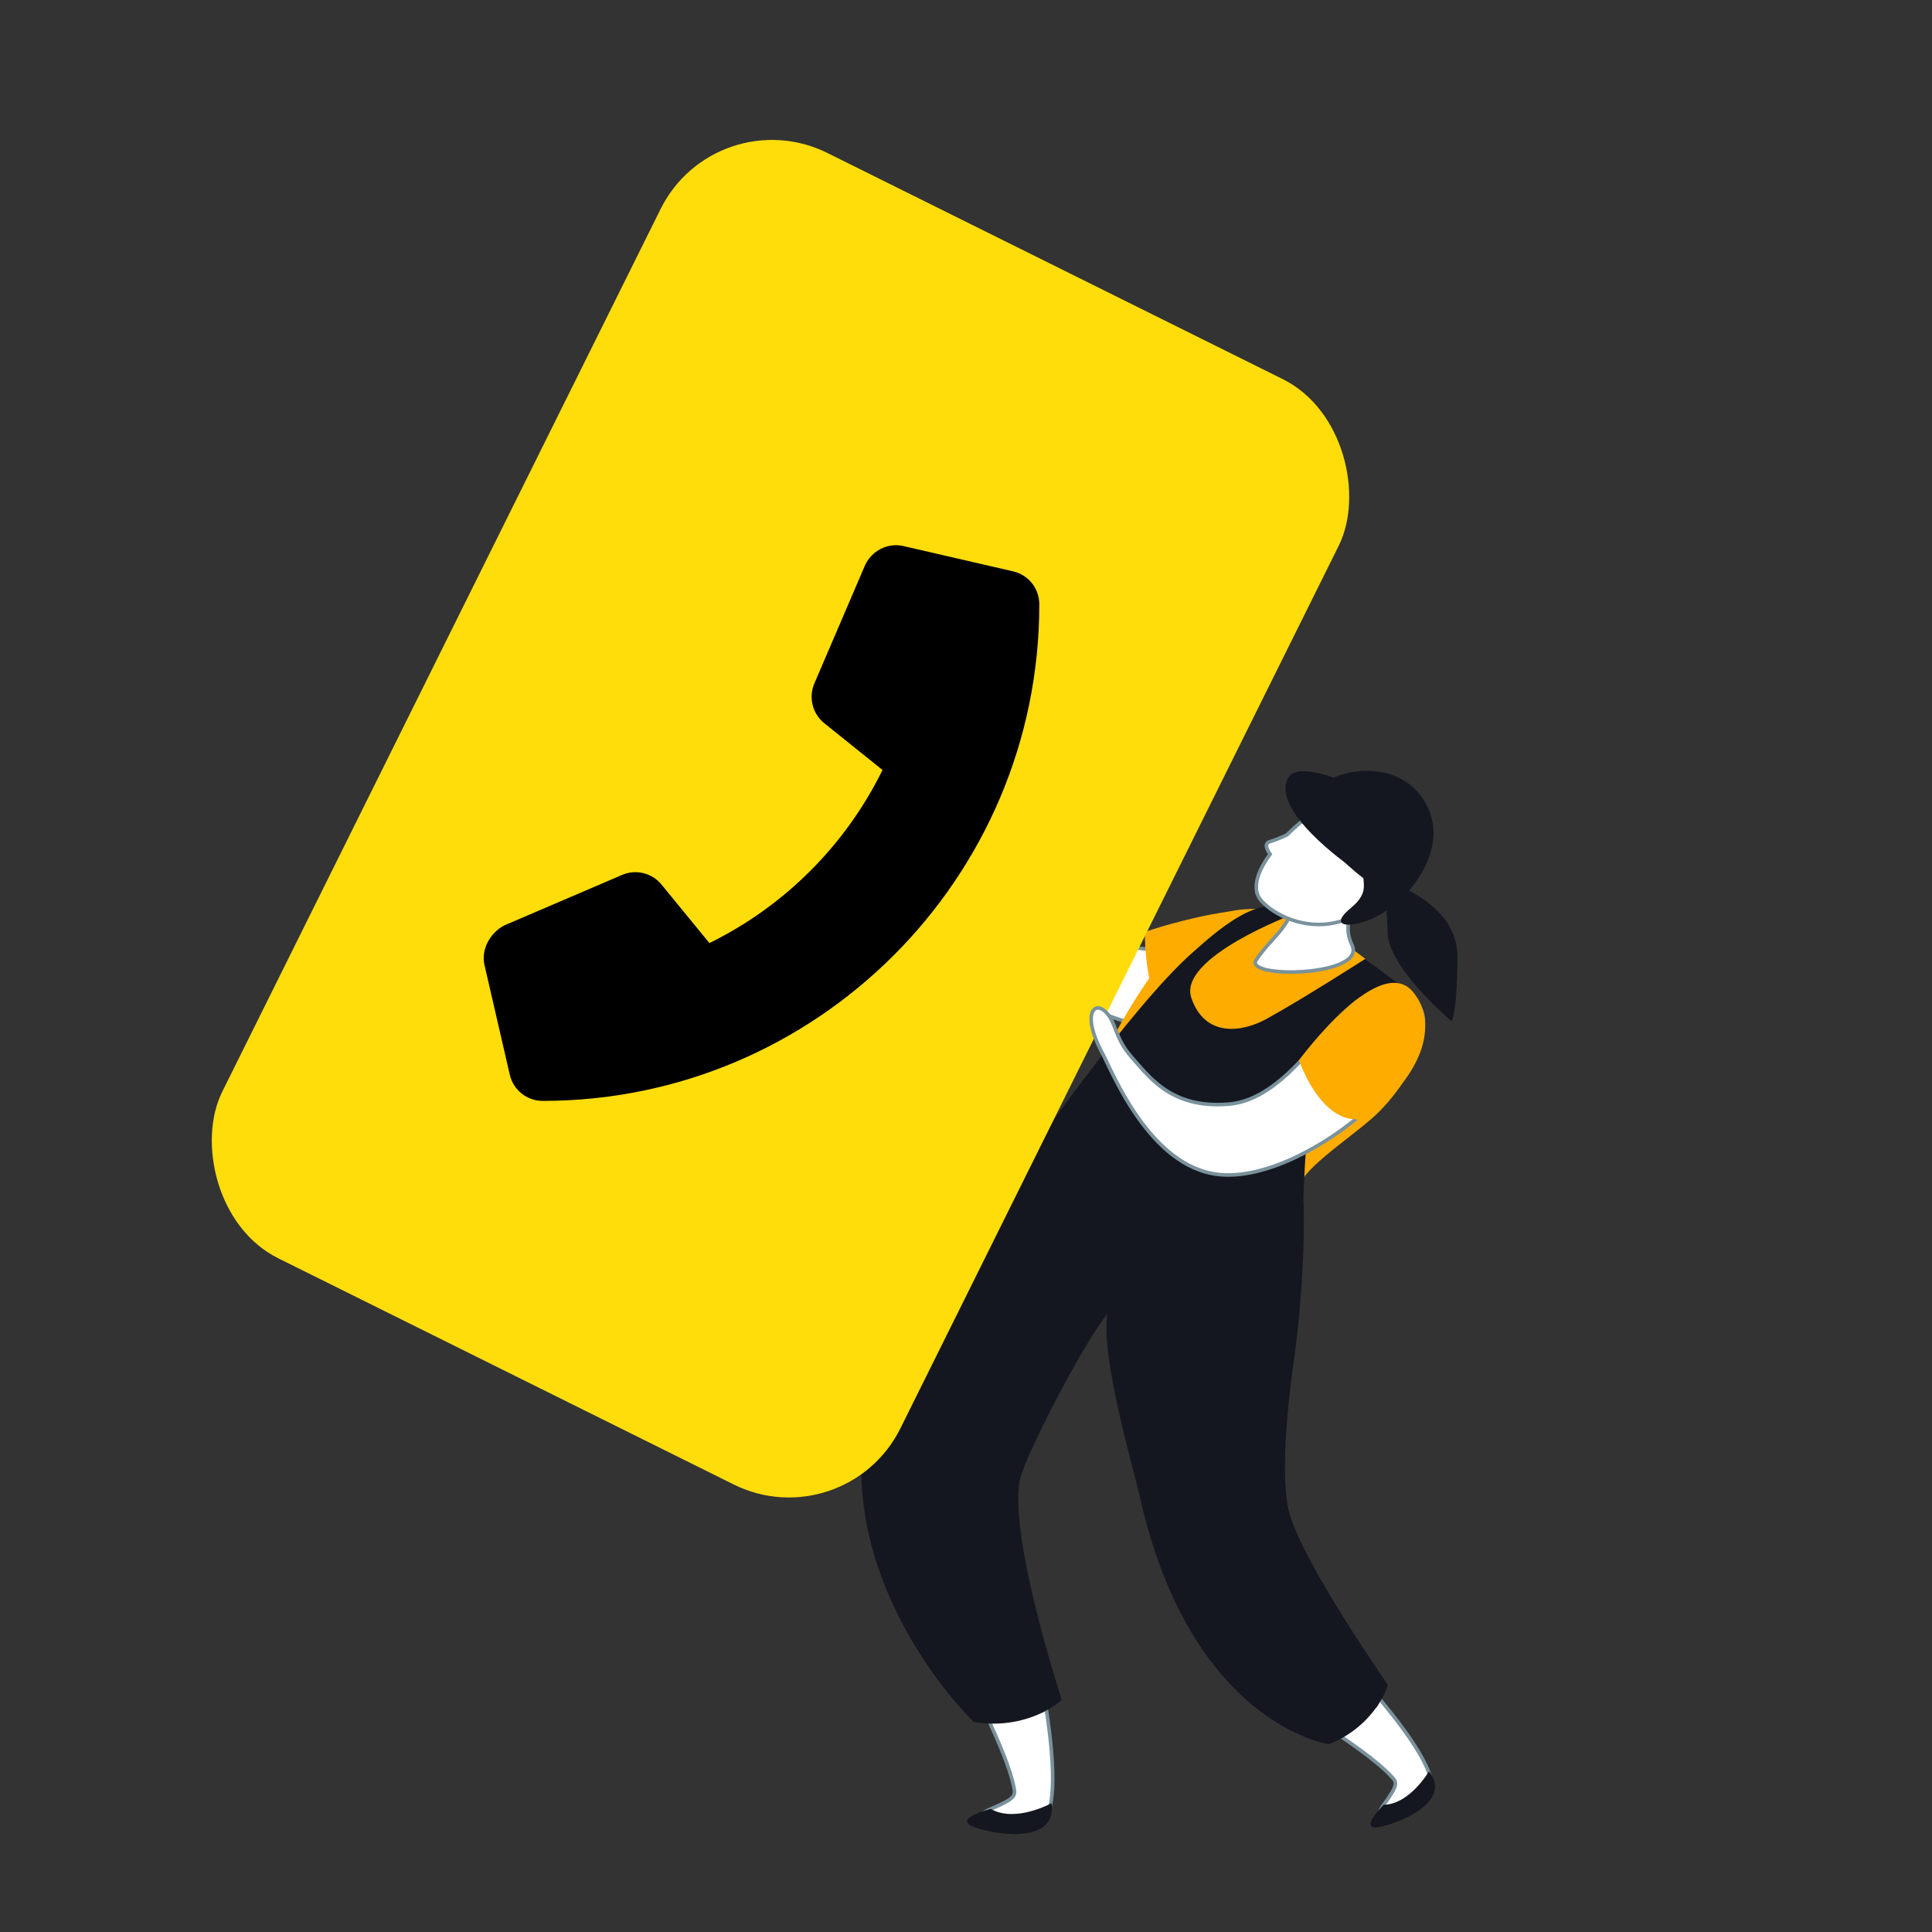
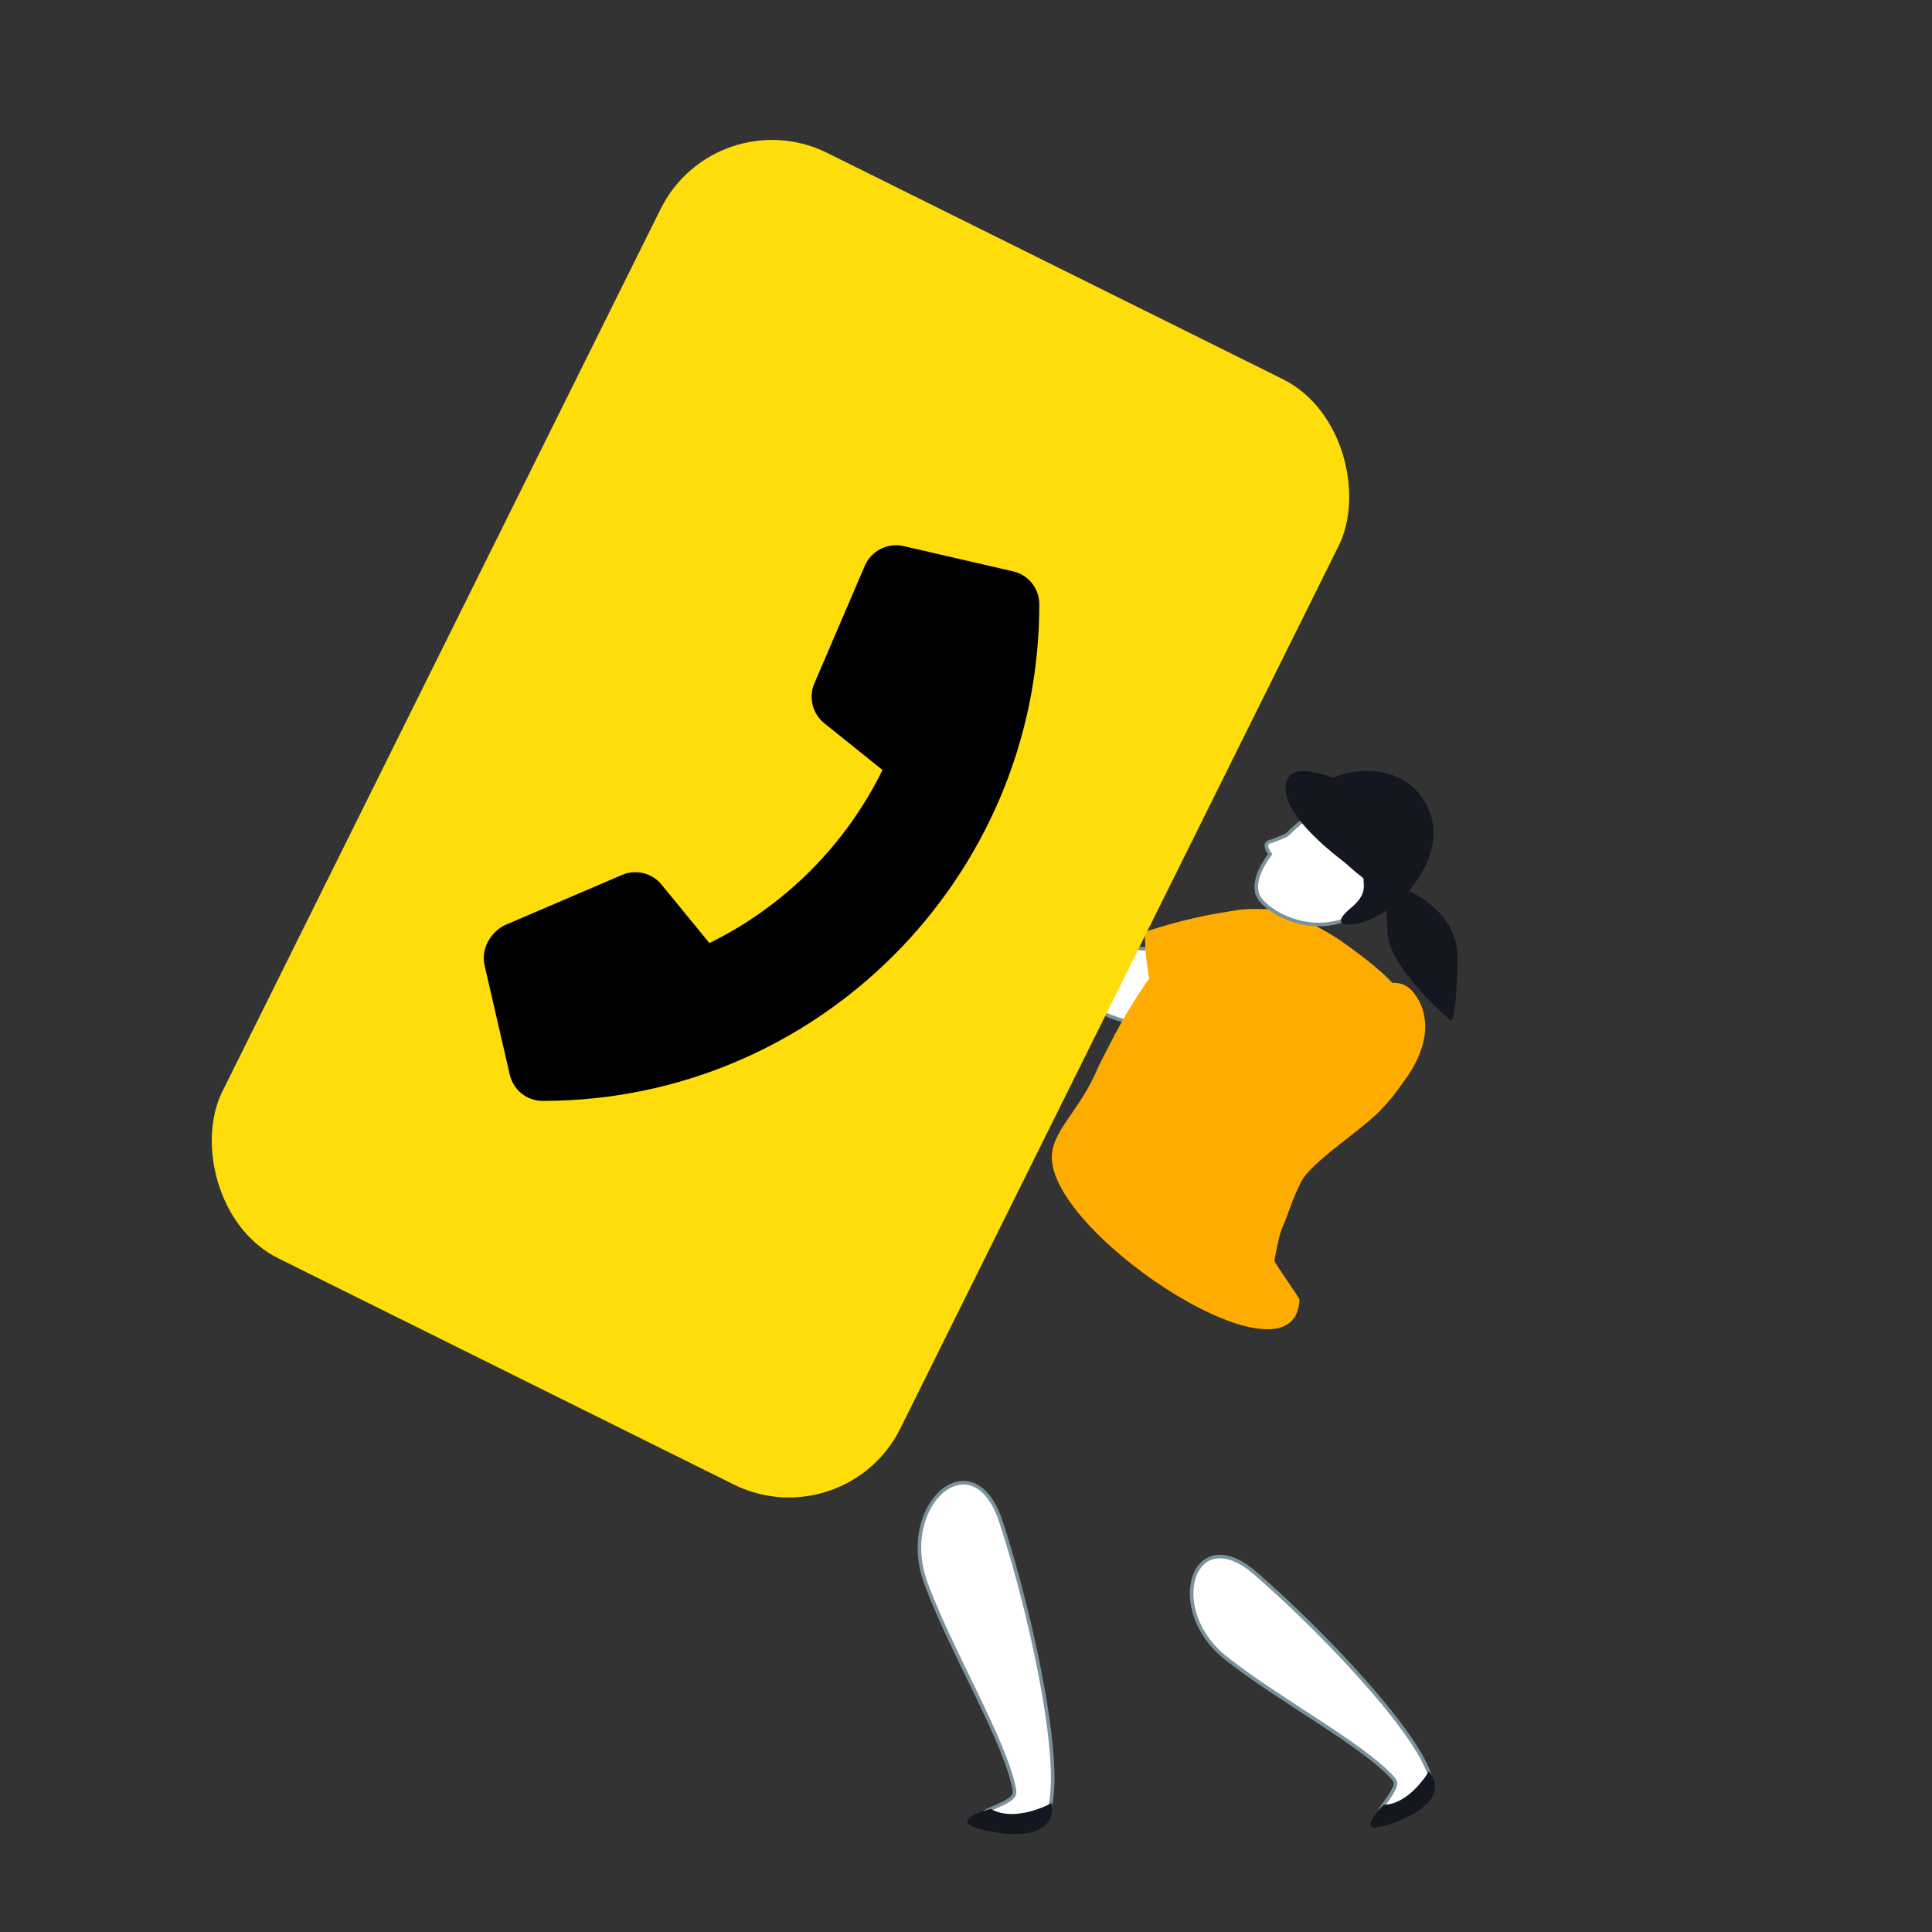
<svg xmlns="http://www.w3.org/2000/svg" id="Layer_1" viewBox="0 0 1080 1080">
  <rect x="0" y="0" width="1080" height="1080" fill="#333333" stroke="none" />
  <defs>
    <style>.cls-1,.cls-2,.cls-3{fill:#fff;}.cls-4{fill:#ffdd0b;}.cls-5{fill:#ffac00;}.cls-6{fill:#141720;}.cls-2{stroke-miterlimit:10;}.cls-2,.cls-3{stroke:#7a929c;stroke-width:2px;}</style>
  </defs>
  <path id="Path_302" class="cls-2" d="M724.89,541.26c-.84-6.23-8.39-22.72-23.35-22.81-19.99-.14-56.02,22.6-79.8,5.94-23.85-16.77-23.59-38.97-25.1-53.88-1.46-14.93,3.84-21.7,2.15-30.26-1.66-8.61-10.11-5.79-12.57,18.82-1.19,11.78-12.81,69.09,12.44,95.23,33.1,34.29,130.97,23.75,126.21-13" />
  <path id="Path_303" class="cls-5" d="M739.22,526.14s9.21,25.09-27.72,39.84c-36.94,14.75-55.07,16.05-55.07,16.05,0,0-16.31-20.27-16.45-61.07,0,0,91.35-31.97,99.24,5.18" />
  <path id="Path_304" class="cls-5" d="M786.6,560.37v-.13c-7.83-13.03-21.74-23.14-32.36-30.97-23.38-17.32-66.12-37.81-99.63,1.25-13.8,17.26-25.71,35.95-35.51,55.76-2.54,4.81-5.07,9.74-7.23,14.81-10.37,22.13-25.01,32.5-23.83,47.62,3.46,44.46,135.78,130.32,138.39,77.94,.13-1.14-14.18-20.81-14.06-21.95,4.18-21.61,2.89-12.85,8.72-29.41,1.76-4.97,3.83-9.82,6.2-14.53,5.42-11.12,33.91-28.95,44.65-40.33,24.01-25.15,23.65-44.61,14.67-60.04" />
  <path id="Path_305" class="cls-3" d="M517.74,885.51c14.33,38.4,43.66,86.89,49.12,113.99,.87,4.33,.54,6.01-12.99,11.69-13.57,5.58,.75,12.33,24.81,9.44,24.06-2.89-1.62-117.34-19.28-170.4-15.44-46.37-58.32-9.3-41.65,35.29" />
  <path id="Path_306" class="cls-6" d="M587.83,1007.96s-20.17,11.19-33.96,3.23c0,0-23.38,5.75-7.91,10.66,15.53,4.9,44.76,7.52,41.87-13.89" />
  <path id="Path_307" class="cls-3" d="M685.16,926.77c29.62,23.53,75.83,47.92,93.07,66.73,2.74,2.91,3.25,4.45-4.75,15.39-8.04,10.83,6.45,9.37,24.12-4.4,17.67-13.77-57.12-91.84-96.35-125.43-34.25-29.29-50.45,20.41-16.09,47.71" />
  <path id="Path_308" class="cls-6" d="M798.76,990.19s-10.61,18.4-25.28,18.7c0,0-15.73,15.67-1.13,12.15,14.58-3.45,38.91-15.35,26.41-30.85" />
-   <path id="Path_309" class="cls-6" d="M775.84,941.92c-1.27,3.84-3.05,7.5-5.29,10.87-.39,.79-.91,1.52-1.53,2.15-6.63,9.06-15.71,16.03-26.17,20.09,0,0-77.66-11.01-105.97-139.71-2.67-12.14-22.07-77.81-17.76-100.95-14.54,17.95-45.67,79.21-48.7,91.62-7.57,30.71,23.13,124.27,23.13,124.27-2.72,2.4-5.74,4.44-8.97,6.07-.75,.51-1.56,.94-2.4,1.26-11.82,5.52-25.07,7.25-37.92,4.95,0,0-92.43-88.51-53.11-196.85,16.57-45.39,117.57-158.43,117.57-158.43l28.96,32.91,90.74,27.08,.14,2.7c1.3,24.46-1.53,63.73-4.95,87.97-4.08,28.87-8.11,68.84-2.74,88.24,7.83,28.08,54.98,95.77,54.98,95.77" />
-   <path id="Path_310" class="cls-6" d="M751.12,580.61c-17.14,19.13-20.39,36.11-22.56,89.32,0,0-138.23,65.93-158.33-17.72,0,0,62.28-90.09,97.14-120.38,10-8.7,39.04-36.31,55.83-20.88,0,0-65.06,24.27-57.21,46.96s29.05,18.76,41.77,11.8c20.39-11.2,55.45-33.7,55.45-33.7l19.75,14.95c-11.38,9.03-22.02,18.94-31.83,29.65" />
-   <path id="Path_311" class="cls-3" d="M766.24,495.98s-18.95,14.83-10.51,32.17c8.7,17.74-60.63,19.18-53.51,8.47,9.15-13.81,21.06-18.73,22.41-39.23l41.61-1.41Z" />
  <path id="Path_320" class="cls-1" d="M757.22,491.53c-3.36,3.33-3.38,8.75-.05,12.11,3.33,3.36,8.75,3.38,12.11,.05,3.09-3.07,3.39-7.97,.69-11.39-3.32-3.72-9.01-4.07-12.76-.77" />
  <path id="Union_13" class="cls-2" d="M703.17,500.56c-2.59-6.38,.68-14.72,6.82-23.07-2.33-3.3-3.2-6.25,.11-7.06,3.21-1.02,6.34-2.28,9.36-3.78,11.2-11.1,25.37-20.58,34.44-23.26,21.45-6.36,31.74,14.91,32.03,25.06,.55,22.41-15.9,36.11-26.73,42.33-6.66,3.93-14.25,6.01-21.99,6.03-17.54,0-31.71-10.61-34.05-16.25Z" />
  <path id="Path_314" class="cls-6" d="M737.99,443.2c-6.05,5.12-6.01,6.99,12.06,19.86,18.03,12.87,22.07,13.25,17.72,16.89-12.77,10.78,2.54,15.12-12.87,27.82-15.38,12.77,6.03,11.13,19.99,1.39,2.78-2,17.65-10.96,18.4-36.09,.91-29.32-33.03-48.57-55.3-29.88" />
  <path id="Path_315" class="cls-6" d="M754.01,483.76s-43.74-30.47-33.98-48.86c6-11.33,40.46,6.14,40.46,6.14l-6.48,42.72Z" />
  <path id="Path_316" class="cls-6" d="M735,445.33c-1.65,20.5,8.86,33.98,46.21,59.47,0,0,33.72-29.68,13.89-58.73-17.51-25.58-59.05-13.82-60.1-.74" />
  <path id="Path_319" class="cls-6" d="M771.89,491.79s43.14,10.45,42.85,43.63-3.45,35.32-3.45,35.32c0,0-35.51-30-35.66-49.7-.15-19.71-3.74-29.25-3.74-29.25" />
  <g>
    <rect class="cls-4" x="224.67" y="112.71" width="423.23" height="689.92" rx="69.5" ry="69.5" transform="translate(249.12 -146.3) rotate(26.41)" />
    <path d="M281.89,517.31l65.82-28.21c7.75-3.36,16.85-1.1,22.12,5.44l26.74,32.64c42-20.63,76.15-54.77,96.76-96.76l-32.66-26.22c-6.52-5.33-8.75-14.36-5.45-22.12l28.22-65.82c3.7-8.43,12.8-13.06,21.7-10.99l61.15,14.11c8.64,1.97,14.69,9.58,14.69,18.47,0,153.06-124.49,277.54-277.54,277.56-8.9,0-16.5-6.05-18.48-14.7l-14.1-61.15c-2.06-8.85,3.09-18.08,11.01-22.25Z" />
  </g>
-   <path id="Path_317" class="cls-2" d="M791.17,559.48c-4.23-4.46-17.49-10.12-31.78-.22-19.16,13.24-40.77,55.47-72.77,57.99-32.1,2.52-44.28-15.42-54.07-26.34-9.74-10.96-8.5-19.88-14.85-25.63-6.41-5.77-12.92,2.15-1.47,23.45,5.48,10.19,26.44,63.78,65.15,67.83,50.74,5.32,134.89-70.91,109.79-97.08" />
  <path id="Path_318" class="cls-5" d="M791.58,556.85s14.91,17.86-6.26,46.89c-21.11,29-27.43,21.84-27.43,21.84,0,0-18.06,2.65-31.78-32.85,0,0,47.47-64.79,65.48-35.89" />
</svg>